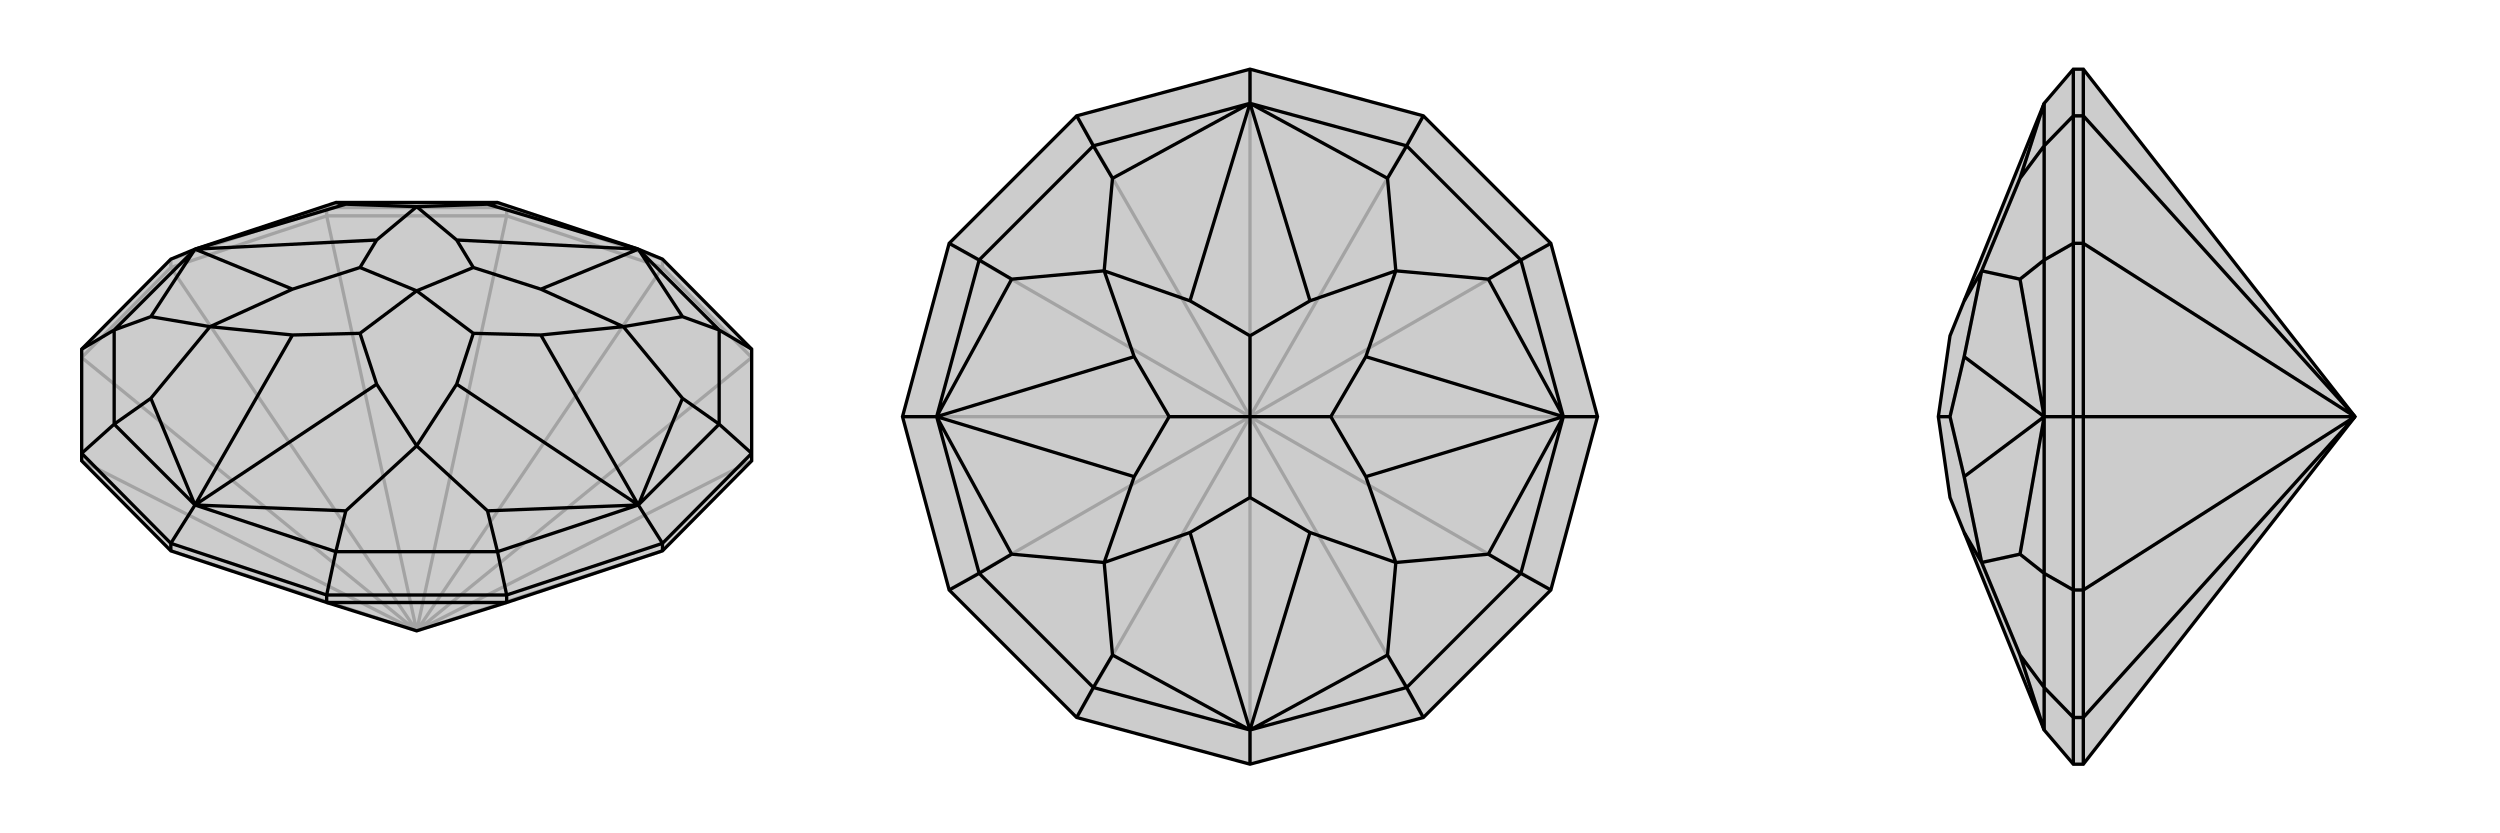
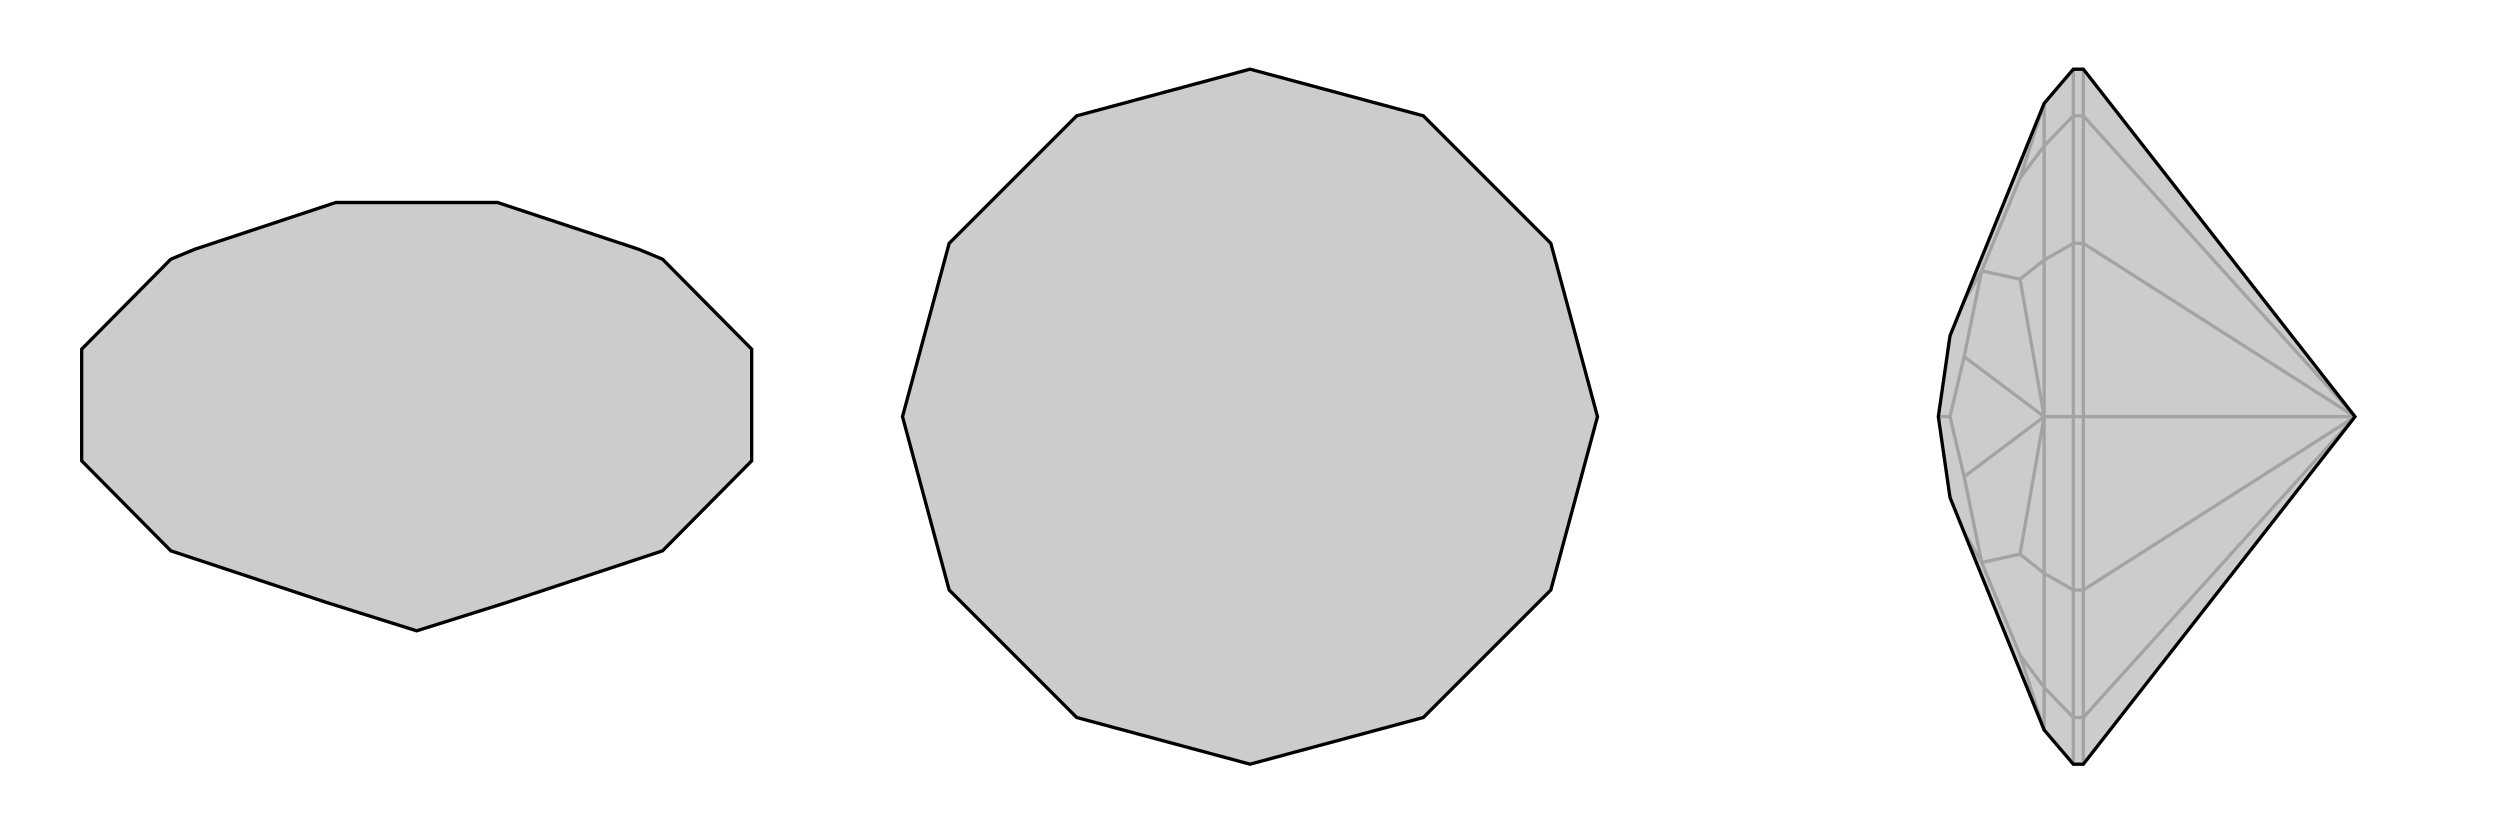
<svg xmlns="http://www.w3.org/2000/svg" viewBox="0 0 3000 1000">
  <g stroke="currentColor" stroke-width="4" fill="none" transform="translate(0 -9)">
    <path fill="currentColor" stroke="none" fill-opacity=".2" d="M392,732L205,670L98,562L98,553L98,428L205,320L234,308L403,252L597,252L766,308L795,320L902,428L902,553L902,562L795,670L608,732L500,766z" />
-     <path stroke-opacity=".2" d="M500,766L902,562M500,766L608,268M500,766L98,438M500,766L795,670M500,766L795,330M500,766L902,438M500,766L205,330M500,766L392,268M500,766L205,670M500,766L98,562M795,330L608,268M205,330L98,438M608,268L392,268M608,268L608,258M795,330L902,438M795,330L795,320M205,330L392,268M205,330L205,320M392,268L392,258M205,320L392,258M608,258L392,258M392,258L403,252M795,320L608,258M608,258L597,252" />
    <path d="M392,732L205,670L98,562L98,553L98,428L205,320L234,308L403,252L597,252L766,308L795,320L902,428L902,553L902,562L795,670L608,732L500,766z" />
-     <path d="M392,732L608,732M392,732L392,723M795,670L795,661M608,732L608,723M205,670L205,661M795,661L608,723M205,661L98,553M902,428L863,405M392,723L608,723M608,723L597,671M98,553L137,518M795,661L902,553M795,661L766,615M902,553L863,518M205,661L392,723M205,661L234,615M392,723L403,671M98,428L137,405M863,405L766,308M597,671L766,615M137,518L234,615M863,405L863,518M863,405L819,389M597,671L403,671M597,671L585,622M137,518L137,405M137,518L181,487M403,252L415,254M863,518L766,615M863,518L819,487M403,671L234,615M403,671L415,622M137,405L234,308M137,405L181,389M597,252L585,254M766,308L819,389M819,389L748,401M766,615L585,622M585,622L500,544M234,615L181,487M181,487L252,401M234,308L415,254M415,254L500,257M585,254L500,257M766,308L585,254M819,487L748,401M766,615L819,487M415,622L500,544M234,615L415,622M181,389L252,401M234,308L181,389M766,308L649,356M766,308L548,297M766,615L548,470M766,615L649,411M234,615L351,411M234,615L452,470M234,308L452,297M234,308L351,356M748,401L649,356M748,401L649,411M649,356L568,330M649,411L568,409M500,544L548,470M500,544L452,470M548,470L568,409M452,470L432,409M568,409L500,358M252,401L351,411M252,401L351,356M351,411L432,409M351,356L432,330M432,409L500,358M500,257L452,297M500,257L548,297M548,297L568,330M452,297L432,330M500,358L568,330M500,358L432,330" />
  </g>
  <g stroke="currentColor" stroke-width="4" fill="none" transform="translate(1000 0)">
    <path fill="currentColor" stroke="none" fill-opacity=".2" d="M708,139L861,292L917,500L861,708L708,861L500,917L292,861L139,708L83,500L139,292L292,139L500,83z" />
-     <path stroke-opacity=".2" d="M500,500L708,861M500,500L861,292M500,500L292,139M500,500L139,708M500,500L917,500M500,500L861,708M500,500L500,83M500,500L708,139M500,500L83,500M500,500L139,292M500,500L500,917M500,500L292,861" />
    <path d="M708,139L861,292L917,500L861,708L708,861L500,917L292,861L139,708L83,500L139,292L292,139L500,83z" />
-     <path d="M708,139L688,175M861,708L825,688M292,861L312,825M139,292L175,312M917,500L876,500M861,292L825,312M500,917L500,876M708,861L688,825M83,500L124,500M139,708L175,688M500,83L500,124M292,139L312,175M688,175L500,124M825,688L876,500M312,825L500,876M175,312L124,500M688,175L825,312M688,175L665,214M825,688L688,825M825,688L786,665M312,825L175,688M312,825L335,786M175,312L312,175M175,312L214,335M825,312L876,500M825,312L786,335M688,825L500,876M688,825L665,786M175,688L124,500M175,688L214,665M312,175L500,124M312,175L335,214M500,124L665,214M665,214L675,325M876,500L786,665M786,665L675,675M500,876L335,786M335,786L325,675M124,500L214,335M214,335L325,325M335,214L325,325M500,124L335,214M786,335L675,325M876,500L786,335M665,786L675,675M500,876L665,786M214,665L325,675M124,500L214,665M500,124L572,361M500,124L428,361M876,500L639,572M876,500L639,428M500,876L428,639M500,876L572,639M124,500L361,428M124,500L361,572M675,325L572,361M675,325L639,428M572,361L500,403M639,428L597,500M675,675L639,572M675,675L572,639M639,572L597,500M572,639L500,597M597,500L500,500M325,675L428,639M325,675L361,572M428,639L500,597M361,572L403,500M500,597L500,500M325,325L361,428M325,325L428,361M428,361L500,403M361,428L403,500M500,500L500,403M500,500L403,500" />
  </g>
  <g stroke="currentColor" stroke-width="4" fill="none" transform="translate(2000 0)">
    <path fill="currentColor" stroke="none" fill-opacity=".2" d="M500,917L488,917L453,876L357,639L340,597L326,500L340,403L357,361L453,124L488,83L500,83L826,500z" />
    <path stroke-opacity=".2" d="M826,500L500,139M826,500L500,708M826,500L500,500M826,500L500,292M826,500L500,861M500,83L500,139M500,500L500,708M500,139L500,292M500,139L488,139M500,708L500,861M500,708L488,708M500,500L500,292M500,500L488,500M500,292L488,292M500,917L500,861M500,861L488,861M488,917L488,861M488,500L488,292M488,708L488,861M488,861L453,825M488,139L488,292M488,292L453,312M488,500L488,708M488,500L453,500M488,708L453,688M488,83L488,139M488,139L453,175M453,825L453,876M453,312L453,500M453,825L453,688M453,825L424,786M453,312L453,175M453,312L424,335M453,688L453,500M453,688L424,665M453,175L453,124M453,175L424,214M453,876L424,786M424,786L378,675M453,500L424,335M424,335L378,325M424,214L378,325M453,124L424,214M424,665L378,675M453,500L424,665M453,500L357,428M453,500L357,572M378,675L357,639M378,675L357,572M357,572L340,500M378,325L357,428M378,325L357,361M357,428L340,500M326,500L340,500" />
    <path d="M500,917L488,917L453,876L357,639L340,597L326,500L340,403L357,361L453,124L488,83L500,83L826,500z" />
-     <path d="M826,500L500,861M826,500L500,292M826,500L500,500M826,500L500,708M826,500L500,139M500,917L500,861M500,500L500,292M500,861L500,708M500,861L488,861M500,292L500,139M500,292L488,292M500,500L500,708M500,500L488,500M500,708L488,708M500,83L500,139M500,139L488,139M488,83L488,139M488,500L488,708M488,292L488,139M488,139L453,175M488,861L488,708M488,708L453,688M488,500L488,292M488,500L453,500M488,292L453,312M488,917L488,861M488,861L453,825M453,175L453,124M453,688L453,500M453,175L453,312M453,175L424,214M453,688L453,825M453,688L424,665M453,312L453,500M453,312L424,335M453,825L453,876M453,825L424,786M453,124L424,214M424,214L378,325M453,500L424,665M424,665L378,675M424,335L378,325M453,500L424,335M424,786L378,675M453,876L424,786M453,500L357,572M453,500L357,428M378,325L357,361M378,325L357,428M357,428L340,500M378,675L357,572M378,675L357,639M357,572L340,500M340,500L326,500" />
  </g>
</svg>